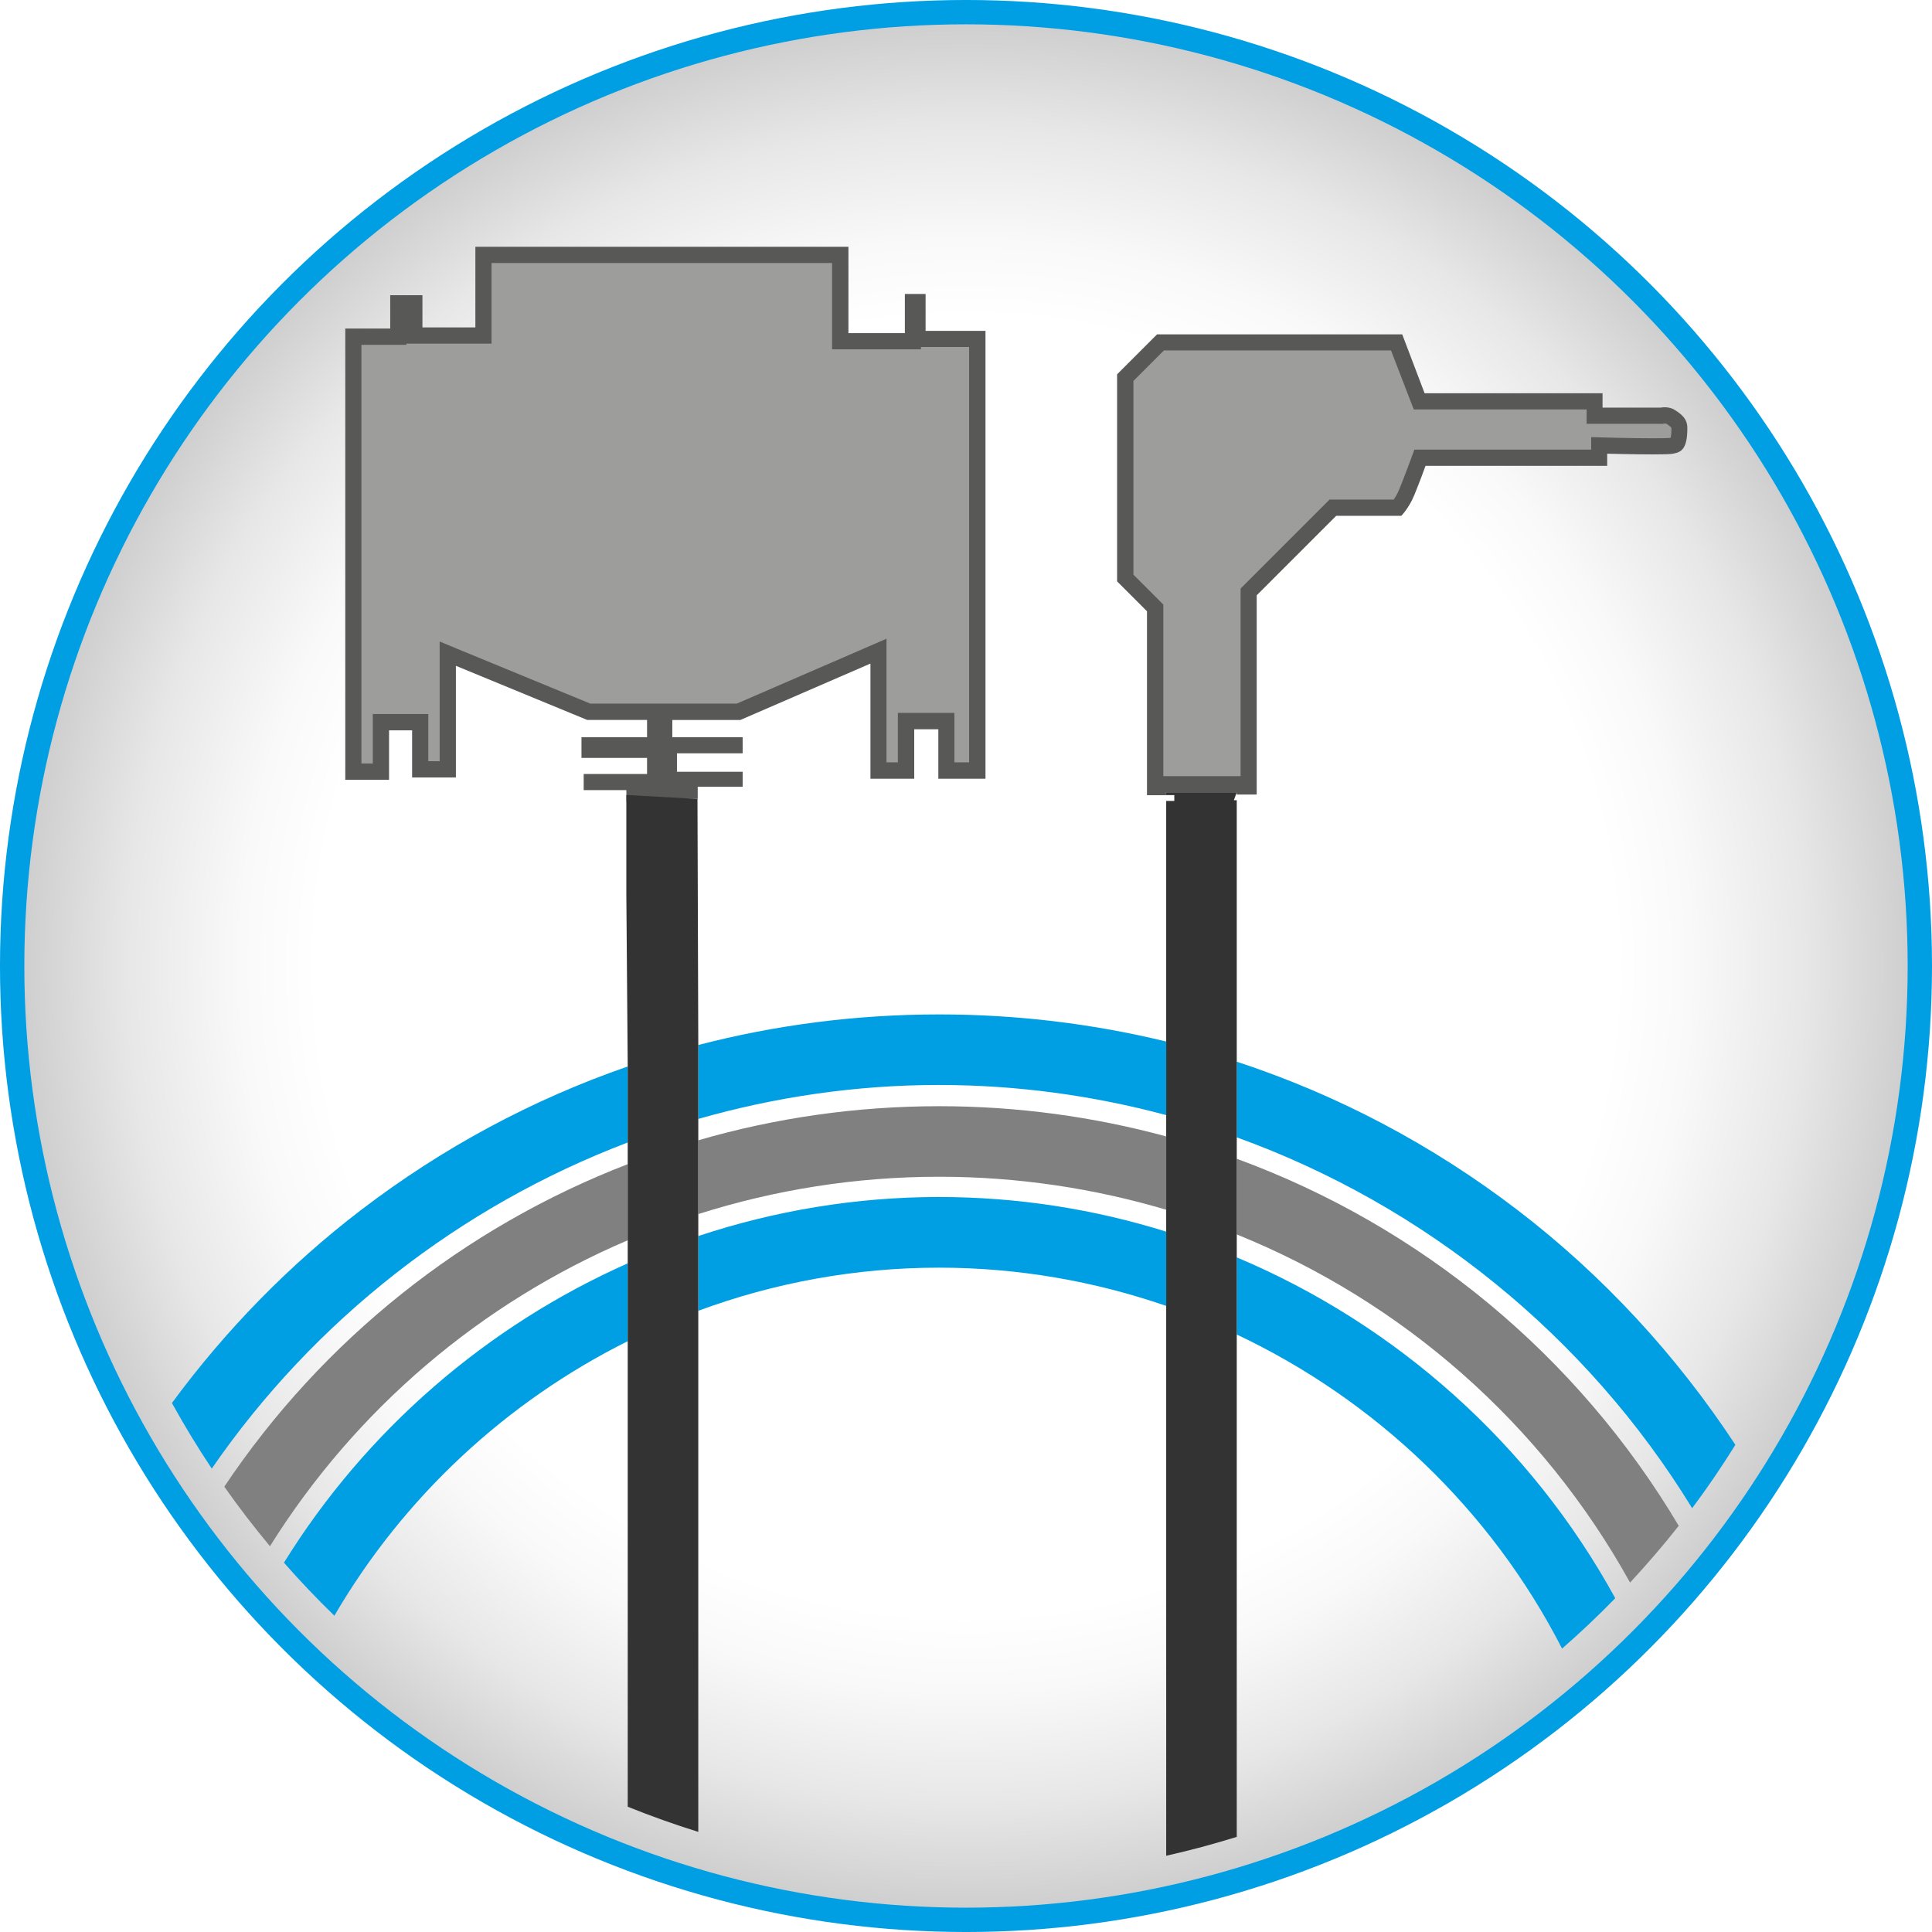
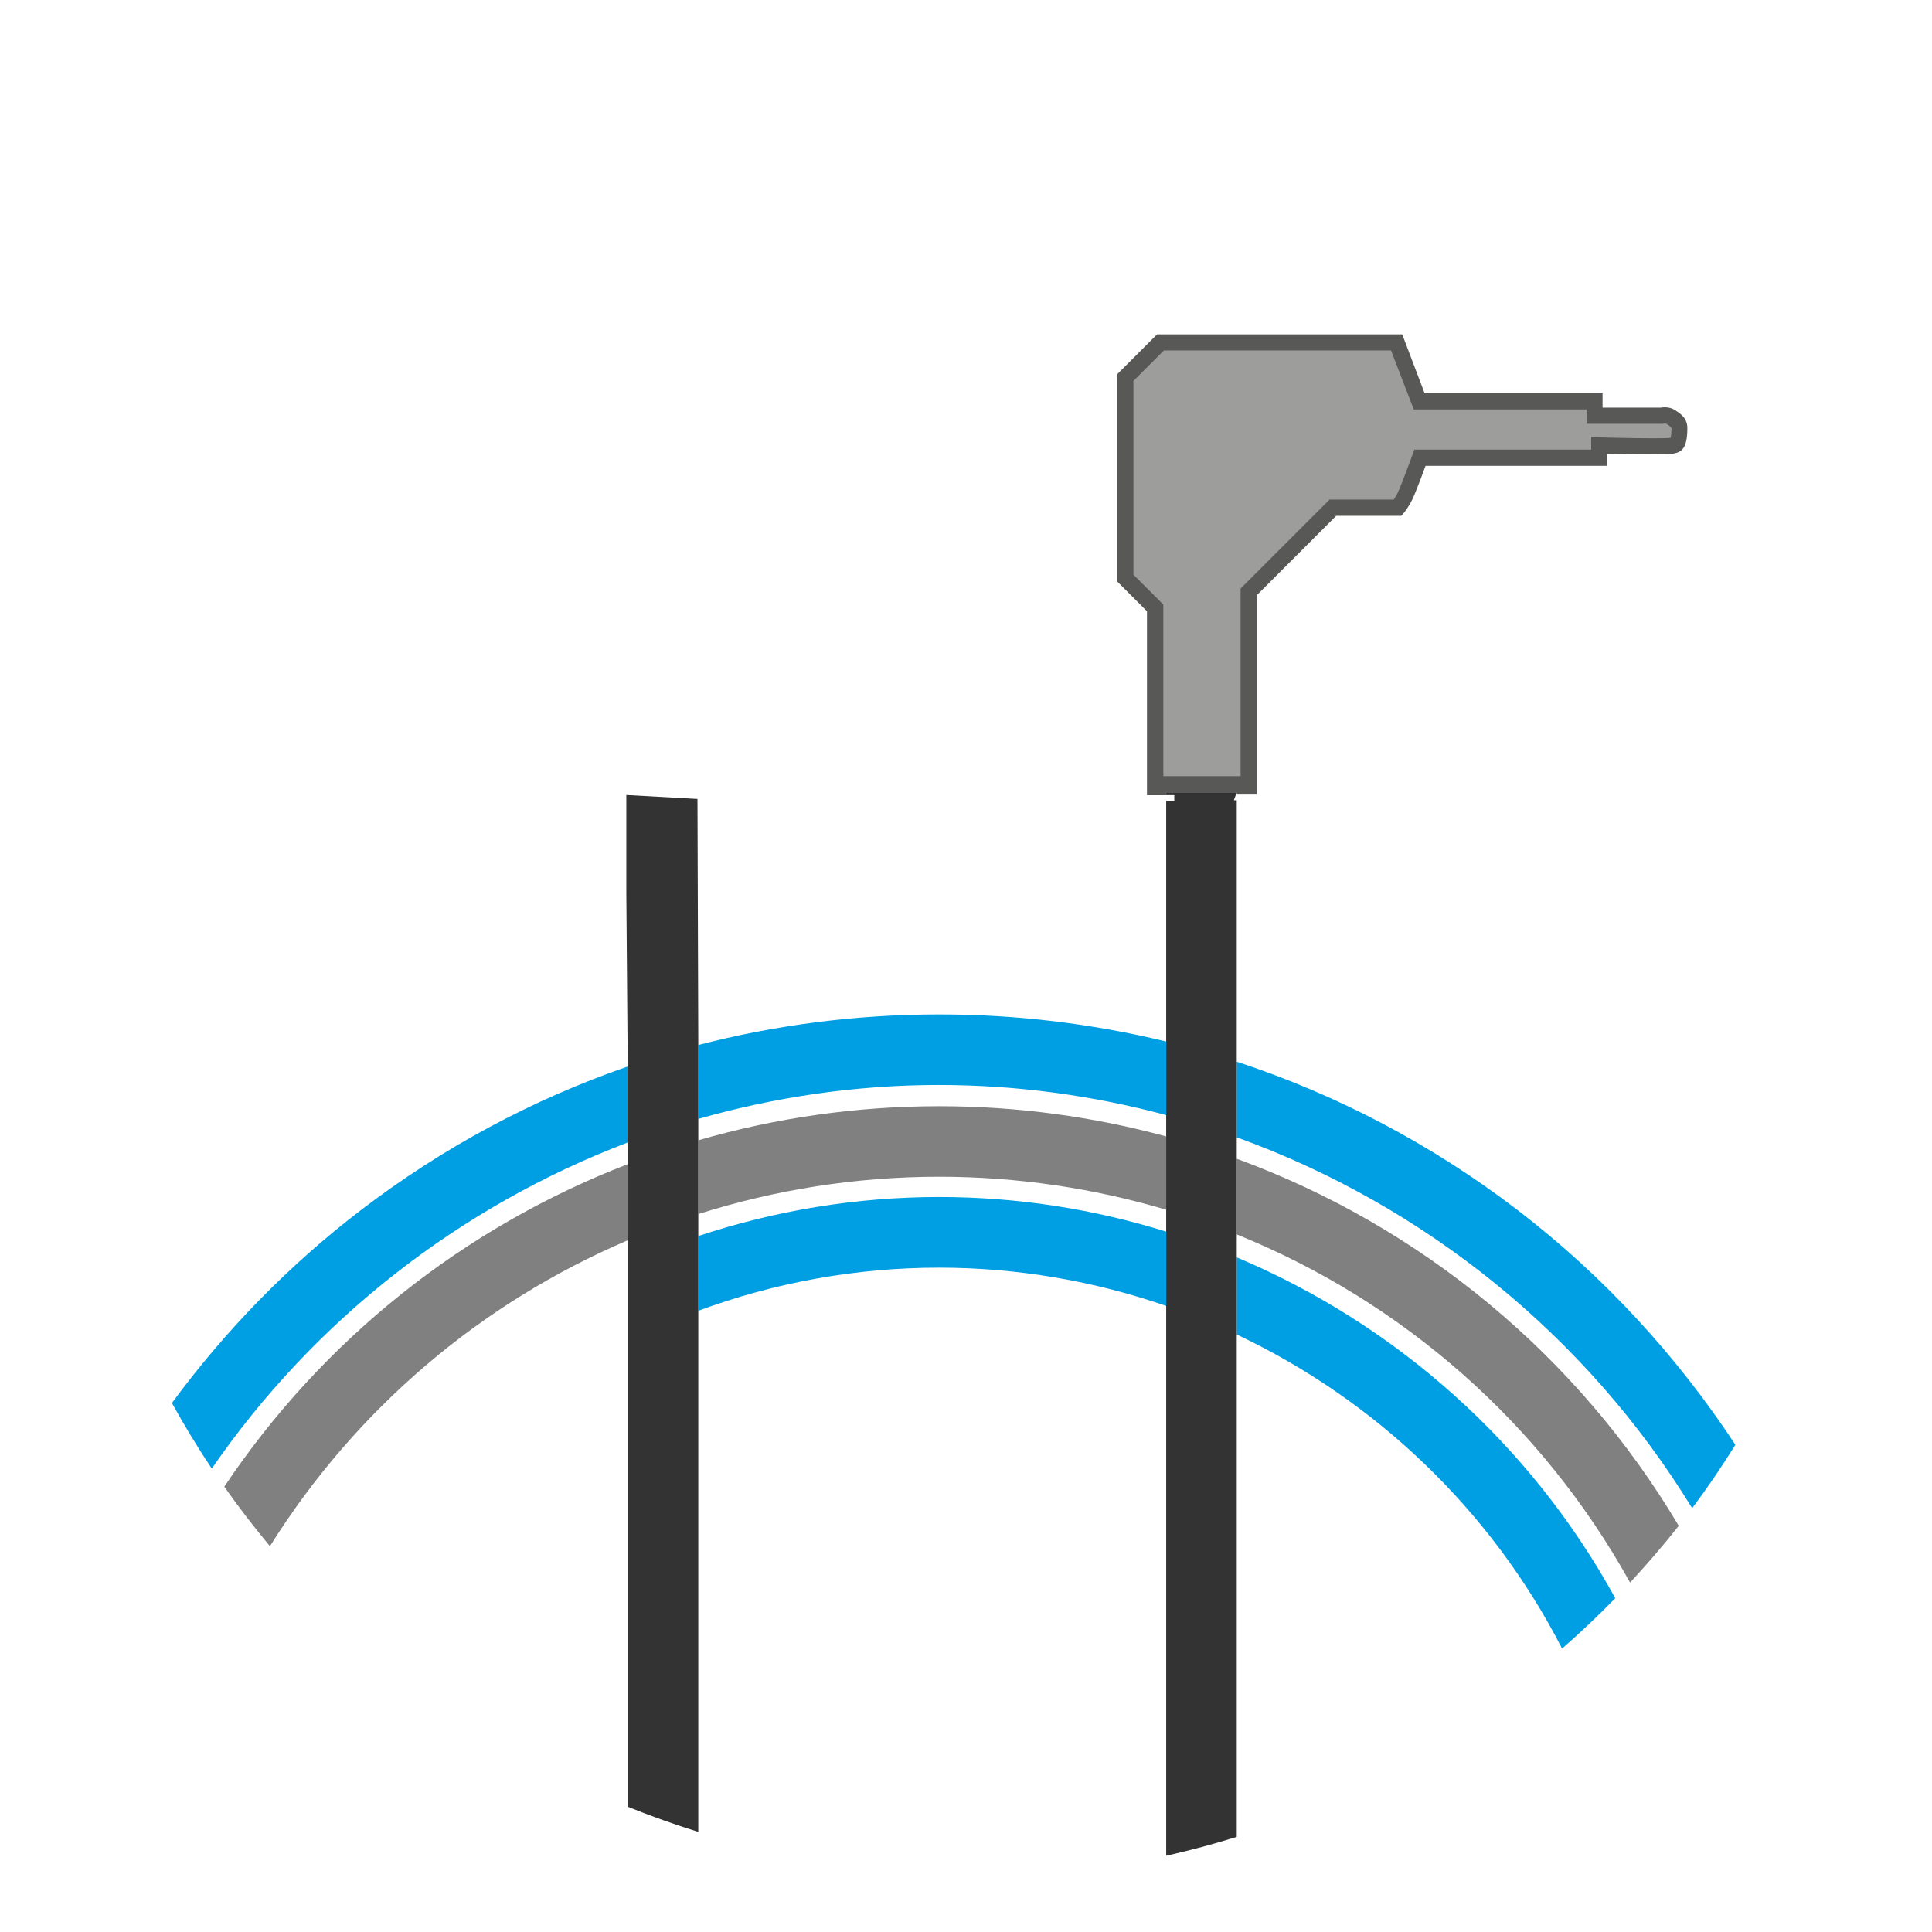
<svg xmlns="http://www.w3.org/2000/svg" id="Ebene_2" viewBox="0 0 996.34 996.34">
  <defs>
    <style>.cls-1{fill:gray;}.cls-2{fill:#585857;}.cls-3{fill:#9d9d9c;}.cls-4{fill:#009fe3;}.cls-5{fill:#333;}.cls-6{fill:url(#Unbenannter_Verlauf);stroke:#009fe3;stroke-miterlimit:10;stroke-width:12.55px;}</style>
    <radialGradient id="Unbenannter_Verlauf" cx="498.17" cy="484.78" fx="498.17" fy="484.78" r="491.9" gradientTransform="translate(0 982.95) scale(1 -1)" gradientUnits="userSpaceOnUse">
      <stop offset="0" stop-color="#fff" />
      <stop offset=".66" stop-color="#fff" />
      <stop offset=".68" stop-color="#fff" />
      <stop offset=".76" stop-color="#f9f9f9" />
      <stop offset=".88" stop-color="#e7e7e7" />
      <stop offset="1" stop-color="#ccc" />
    </radialGradient>
  </defs>
  <g id="Ebene_1-2">
    <g id="Ebene_2-2">
-       <circle class="cls-6" cx="498.17" cy="498.17" r="491.9" />
-     </g>
+       </g>
    <g id="Startseite">
      <g id="Konfektion">
        <path class="cls-4" d="M484.31,559.53c40.15,0,79.46,5.44,117.1,15.53v-37.94c-37.88-9.2-77.07-13.98-117.1-13.98-42.48,0-84.12,5.38-124.21,15.77v38.12c39.79-11.35,81.49-17.51,124.21-17.51Z" />
        <path class="cls-4" d="M782.56,624c-44.27-33.88-93.09-59.51-144.77-76.48v39.01c97.27,35.13,180.61,102.7,234.86,191.25,7.89-10.52,15.3-21.45,22.29-32.68-30.29-46.12-68.29-87.35-112.38-121.11Z" />
-         <path class="cls-4" d="M323.77,589.16v-39.19c-49.05,16.97-95.36,41.76-137.66,74.09-37.1,28.38-69.9,62.02-97.45,99.48,6.39,11.59,13.26,22.88,20.55,33.82,52.7-76.48,127.92-135.27,214.55-168.19Z" />
+         <path class="cls-4" d="M323.77,589.16v-39.19c-49.05,16.97-95.36,41.76-137.66,74.09-37.1,28.38-69.9,62.02-97.45,99.48,6.39,11.59,13.26,22.88,20.55,33.82,52.7-76.48,127.92-135.27,214.55-168.19" />
        <path class="cls-1" d="M360.15,588.03v38.06c39.37-12.49,81.14-19.24,124.21-19.24,40.45,0,79.82,5.97,117.1,17.03v-37.82c-37.46-10.16-76.77-15.59-117.1-15.59-42.9,0-84.66,6.09-124.21,17.57Z" />
        <path class="cls-1" d="M323.77,639.59v-39.25c-84.54,32.62-157.37,90.52-208.1,166.34,7.41,10.58,15.3,20.79,23.54,30.71,44.21-70.68,108.74-125.47,184.56-157.79Z" />
        <path class="cls-1" d="M637.8,597.59v39.01c85.5,34.59,157.37,97.51,202.84,179.54,8.72-9.44,17.15-19.18,25.09-29.28-52.28-87.95-132.94-154.45-227.93-189.28Z" />
        <path class="cls-4" d="M484.31,617.3c-42.9,0-84.78,7.05-124.21,20.13v38.54c39.13-14.46,81.08-22.23,124.21-22.23,40.57,0,80,6.93,117.1,19.72v-38.3c-37.34-11.65-76.71-17.86-117.1-17.86Z" />
-         <path class="cls-4" d="M323.77,691.63v-40.15c-72.65,32.26-134.91,85.92-177.33,154.39,8.3,9.5,16.97,18.58,25.99,27.36,35.79-61.36,88.78-110.41,151.34-141.6Z" />
        <path class="cls-4" d="M637.8,648.43v39.79c71.34,33.7,131.02,90.28,167.77,161.97,9.5-8.3,18.64-16.97,27.42-25.99-43.56-79.52-113.04-141.18-195.19-175.77Z" />
-         <polygon class="cls-3" points="327.11 407.83 326.99 403.35 337.75 403.35 337.75 386.68 303.93 386.68 303.93 384.35 337.75 384.35 337.75 367.08 303.51 367.08 230.86 337.15 230.86 396.78 216.64 396.78 216.64 372.46 196.39 372.46 196.39 397.97 182.23 397.97 182.23 173.62 205.35 173.62 205.35 156.42 213.65 156.42 213.65 173.03 249.32 173.03 249.32 131.44 433.28 131.44 433.28 176.01 470.74 176.01 470.74 155.82 473.07 155.82 473.07 174.82 503.96 174.82 503.96 397.38 487.95 397.38 487.95 371.86 467.16 371.86 467.16 397.38 452.94 397.38 452.94 335.84 380.83 367.08 342.41 367.08 342.41 384.35 344.8 384.35 344.8 402.16 355.49 402.16 355.49 407.83 327.11 407.83" />
-         <path class="cls-2" d="M429.1,135.63v44.51h45.83v-1.19h24.85v214.19h-7.59v-25.51h-29.16v25.51h-5.86v-63.75l-11.71,5.08-65.48,28.38h-75.58l-66.14-27.24-11.53-4.78v61.72h-5.86v-24.32h-28.62v25.51h-5.86v-215.92h23.18v-.6h43.91v-41.58h175.6M437.47,127.26h-192.32v41.58h-27.3v-16.61h-16.61v17.21h-23.18v232.71h22.58v-25.51h11.89v24.32h22.58v-57.6l67.69,27.9h30.89v8.9h-33.82v10.69h33.82v8.3h-32.68v8.3h21.99l.12,6.03,3.47,1.97-2.75-3.47h35.97v-6.27h23.18v-7.71h-33.88v-9.5h33.88v-8.3h-36.27v-8.9h35.07l67.1-29.1v59.39h22.58v-25.51h12.43v25.51h24.32v-230.98h-30.89v-19h-10.69v20.19h-29.1v-44.57h-.06Z" />
        <path class="cls-5" d="M359.68,412.01l-36.68-2.03v50.72l.72,89.2v381.84c11.89,4.78,24.02,9.14,36.39,12.97v-405.86l-.42-126.84h0Z" />
        <path class="cls-3" d="M595.74,405.86v-92.43l-15.41-15.41v-103.3l18.16-18.16h121.76l11.71,30.35h90.46v7.41h34.65l.42-.06c.06,0,.48-.06,1.08-.06.66,0,1.97.06,2.93.72,3.17,1.97,4.66,3.23,4.66,5.8,0,8.42-1.61,8.72-4,9.14-.36.06-2.15.3-9.98.3-10.04,0-23.12-.36-23.12-.36l-4.3-.12v6.33h-92.43l-1.02,2.75s-3.11,8.48-5.8,15.06c-1.49,3.7-3.47,6.45-4.66,7.95h-33.4l-43.44,43.44v100.2h-1.97v-1.02h-44.75v1.43h-1.55v.06Z" />
        <path class="cls-2" d="M717.38,180.79l9.62,24.97,2.09,5.38h89.14v7.41h38.42l.66.06.84-.18h.48c.42,0,.66.06.66.06h0c.66.42,2.39,1.49,2.69,2.27,0,2.75-.24,4.24-.42,5.02h-.06c-.24.06-1.97.24-9.32.24-9.86,0-22.88-.36-23-.36l-8.6-.24v6.45h-91.17l-2.03,5.5c-.06.06-3.11,8.48-5.74,14.88-.9,2.21-1.97,4.06-2.93,5.38h-33.04l-2.45,2.45-40.99,40.99-2.45,2.45v96.73h-39.85v-88.49l-2.45-2.45-12.97-12.97v-99.9l15.71-15.71h117.16M723.12,172.43h-126.42l-20.61,20.61v106.77l15.41,15.41v94.88h9.86v-1.43h36.39v1.08h10.34v-102.76l40.99-40.99h33.58s3.88-3.88,6.63-10.52c2.75-6.63,5.86-15.24,5.86-15.24h93.68v-6.27s13.2.36,23.24.36c5.02,0,9.26-.06,10.69-.36,4.3-.78,7.41-2.33,7.41-13.26,0-5.08-3.53-7.41-6.63-9.38-1.73-1.08-3.7-1.31-5.14-1.31-1.14,0-1.91.18-1.91.18h-30.05v-7.41h-91.77l-11.53-30.35h0Z" />
        <path class="cls-5" d="M637.8,408.61h-36.39v1.43h4.18v2.99h-4.18v543.99c12.31-2.75,24.44-6.03,36.39-9.74V412.67h-9.56l7.83.66,1.73-4.72Z" />
      </g>
    </g>
  </g>
</svg>